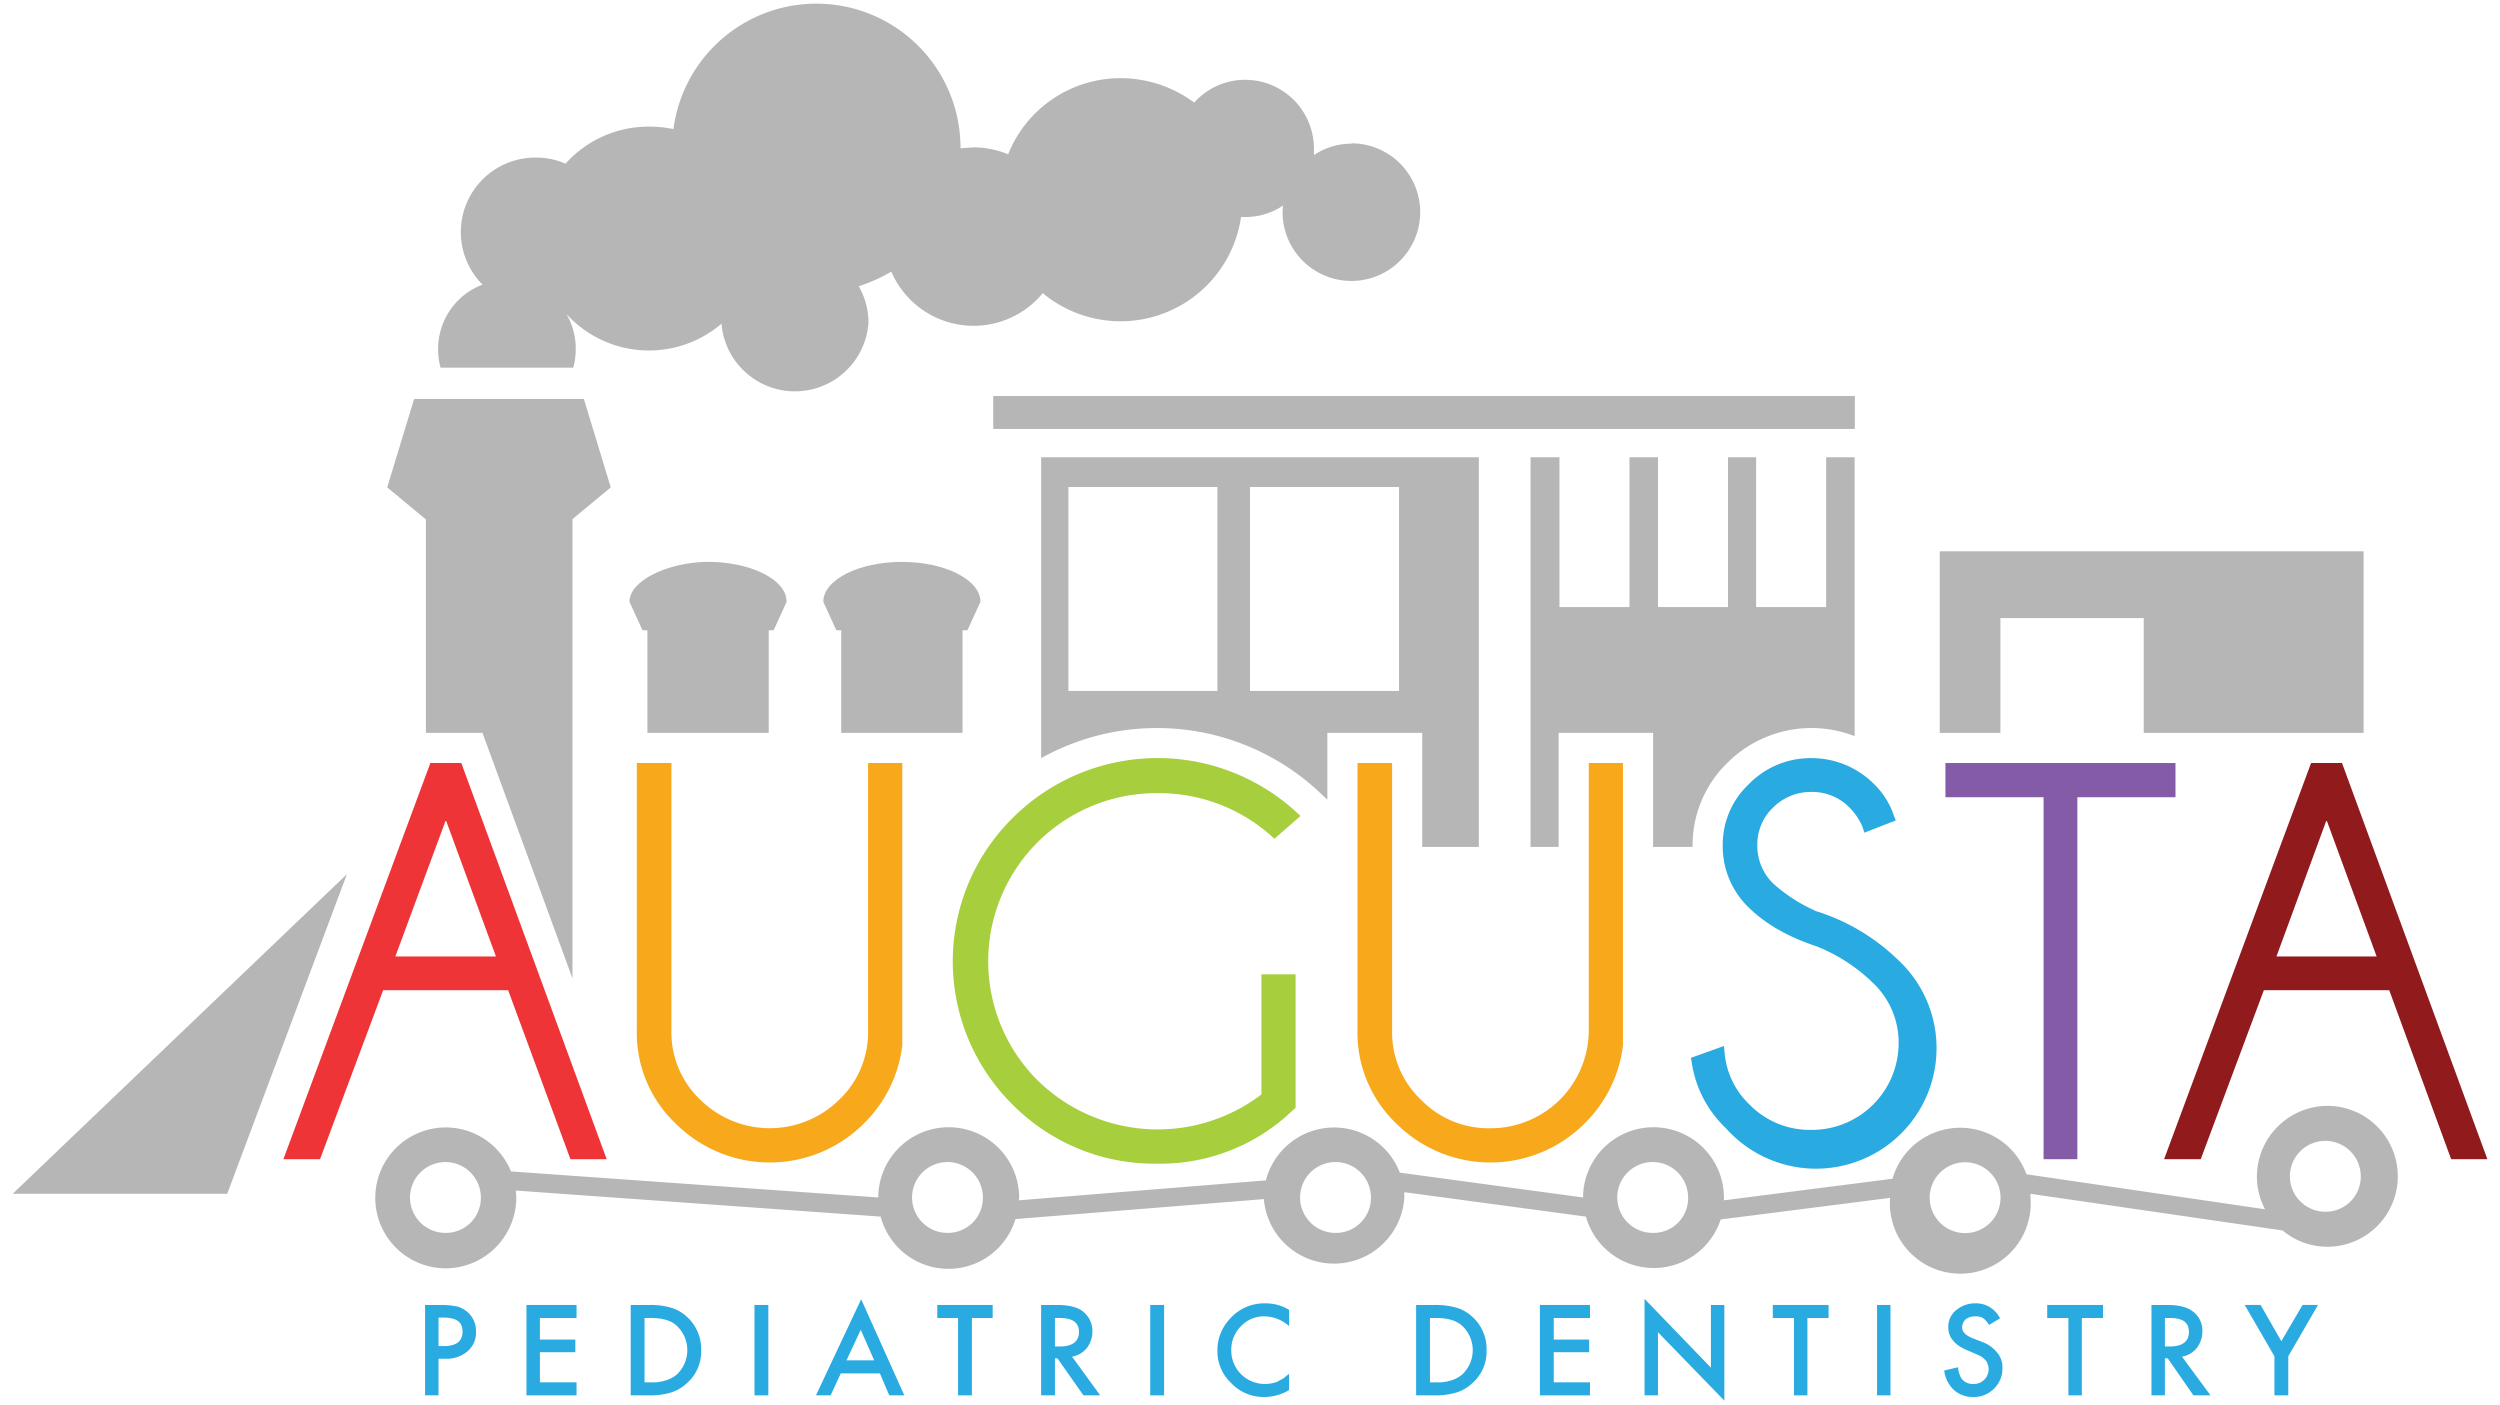
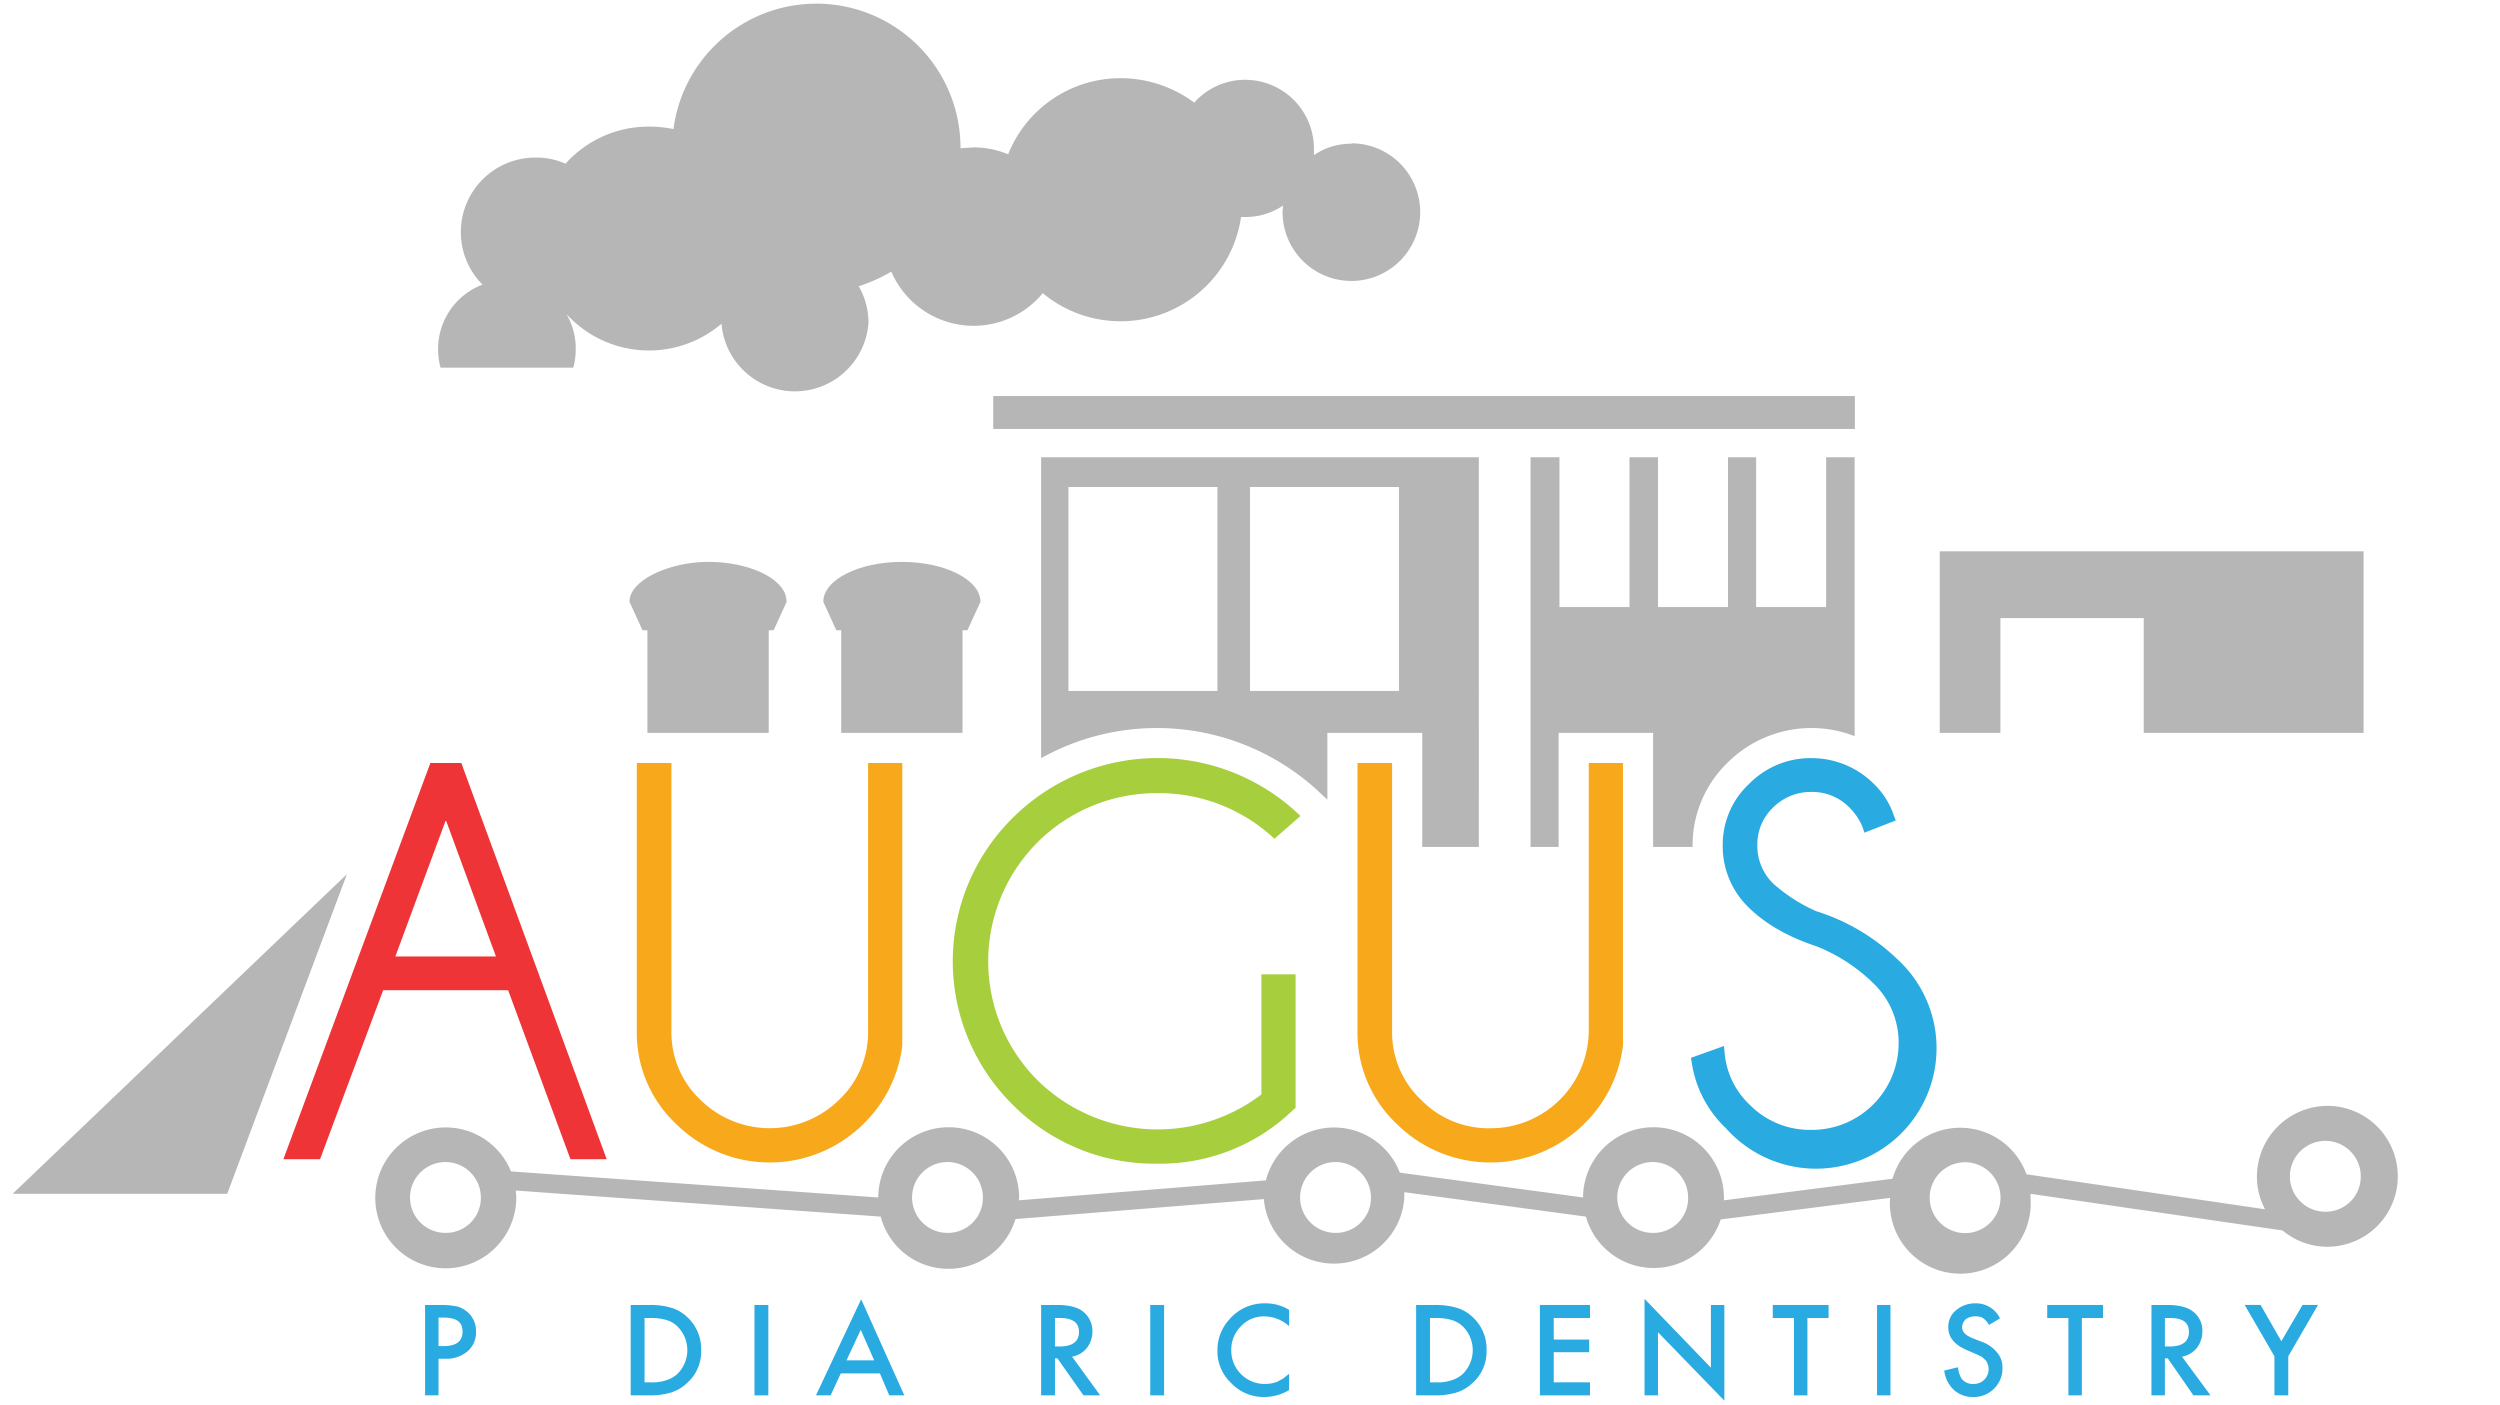
<svg xmlns="http://www.w3.org/2000/svg" viewBox="0 0 614 345" width="614px" height="345px">
  <title>Logo</title>
  <g>
    <path d="M107.7,333.7v9h-3.3V320.5h3.8a19.6,19.6,0,0,1,4.2.4,6.8,6.8,0,0,1,2.6,1.5,6.1,6.1,0,0,1,1.9,4.7,6,6,0,0,1-2.1,4.8,7.9,7.9,0,0,1-5.5,1.8Zm0-3.1H109c3.1,0,4.6-1.2,4.6-3.6s-1.6-3.4-4.7-3.4h-1.2Z" fill="#29aae1" />
-     <path d="M141.6,323.7h-9V329h8.7v3.1h-8.7v7.4h9v3.2H129.3V320.5h12.3Z" fill="#29aae1" />
    <path d="M154.9,342.7V320.5h4.7a17.8,17.8,0,0,1,5.3.7,9.7,9.7,0,0,1,3.8,2.2,10.6,10.6,0,0,1,3.5,8.2,10.3,10.3,0,0,1-3.6,8.2,9.9,9.9,0,0,1-3.8,2.2,17.4,17.4,0,0,1-5.3.7Zm3.4-3.2h1.5a10.6,10.6,0,0,0,3.8-.5,7.2,7.2,0,0,0,2.7-1.5,8.2,8.2,0,0,0,0-11.8c-1.4-1.4-3.6-2-6.5-2h-1.5Z" fill="#29aae1" />
    <path d="M188.7,320.5v22.2h-3.4V320.5Z" fill="#29aae1" />
    <path d="M216.1,337.3h-9.6l-2.5,5.4h-3.6l11.1-23.6,10.6,23.6h-3.7Zm-1.4-3.2-3.3-7.5-3.5,7.5Z" fill="#29aae1" />
-     <path d="M238.7,323.7v19h-3.4v-19h-5.1v-3.2h13.6v3.2Z" fill="#29aae1" />
    <path d="M263.3,333.2l6.9,9.5h-4.1l-6.4-9.1h-.6v9.1h-3.4V320.5h4c2.9,0,5.1.6,6.4,1.7a6.1,6.1,0,0,1,2.2,4.8,6.6,6.6,0,0,1-1.4,4.1A6,6,0,0,1,263.3,333.2Zm-4.2-2.5h1.1q4.8,0,4.8-3.6c0-2.3-1.6-3.4-4.7-3.4h-1.2Z" fill="#29aae1" />
    <path d="M285.9,320.5v22.2h-3.4V320.5Z" fill="#29aae1" />
    <path d="M316.6,321.7v4a9.2,9.2,0,0,0-6-2.4,7.7,7.7,0,0,0-5.8,2.4,8.1,8.1,0,0,0-2.4,6,8.2,8.2,0,0,0,8.2,8.2,8.5,8.5,0,0,0,3-.5l1.5-.8,1.5-1.2v4a11.9,11.9,0,0,1-6.1,1.7,10.9,10.9,0,0,1-8.1-3.4,10.7,10.7,0,0,1-3.4-8,11.1,11.1,0,0,1,2.8-7.5,11.3,11.3,0,0,1,9-4.1A11,11,0,0,1,316.6,321.7Z" fill="#29aae1" />
    <path d="M347.8,342.7V320.5h4.7a18.4,18.4,0,0,1,5.3.7,9.7,9.7,0,0,1,3.8,2.2,10.6,10.6,0,0,1,3.5,8.2,10.3,10.3,0,0,1-3.6,8.2,9.9,9.9,0,0,1-3.8,2.2,17.4,17.4,0,0,1-5.3.7Zm3.4-3.2h1.5a10.6,10.6,0,0,0,3.8-.5,7.2,7.2,0,0,0,2.7-1.5,8.2,8.2,0,0,0,0-11.8c-1.5-1.4-3.6-2-6.5-2h-1.5Z" fill="#29aae1" />
    <path d="M390.5,323.7h-8.9V329h8.7v3.1h-8.7v7.4h8.9v3.2H378.2V320.5h12.3Z" fill="#29aae1" />
    <path d="M403.9,342.7V319l16.3,16.9V320.5h3.3V344l-16.3-16.8v15.5Z" fill="#29aae1" />
    <path d="M443.9,323.7v19h-3.3v-19h-5.2v-3.2h13.7v3.2Z" fill="#29aae1" />
    <path d="M464.3,320.5v22.2H461V320.5Z" fill="#29aae1" />
    <path d="M491.2,323.8l-2.7,1.6a5.2,5.2,0,0,0-1.5-1.7,3.4,3.4,0,0,0-1.8-.4,3.8,3.8,0,0,0-2.4.7,2.7,2.7,0,0,0-.9,2c0,1.1.8,1.9,2.4,2.6l2.3.9a8.4,8.4,0,0,1,3.9,2.7,5.5,5.5,0,0,1,1.3,3.8,6.9,6.9,0,0,1-2,5,7,7,0,0,1-5.2,2.1,6.8,6.8,0,0,1-4.8-1.8,7.8,7.8,0,0,1-2.3-4.7l3.4-.8a6.2,6.2,0,0,0,.8,2.7,3.4,3.4,0,0,0,3,1.4,3.6,3.6,0,0,0,3.5-4.8,3.1,3.1,0,0,0-.5-1l-1-.9-1.5-.7-2.1-.9c-3.1-1.3-4.6-3.2-4.6-5.6a5.2,5.2,0,0,1,1.9-4.2,7.2,7.2,0,0,1,4.8-1.7A6.5,6.5,0,0,1,491.2,323.8Z" fill="#29aae1" />
    <path d="M511.3,323.7v19H508v-19h-5.2v-3.2h13.7v3.2Z" fill="#29aae1" />
    <path d="M535.9,333.2l7,9.5h-4.2l-6.3-9.1h-.7v9.1h-3.3V320.5h3.9c3,0,5.1.6,6.4,1.7a5.8,5.8,0,0,1,2.2,4.8,6.6,6.6,0,0,1-1.4,4.1A6,6,0,0,1,535.9,333.2Zm-4.2-2.5h1.1q4.8,0,4.8-3.6c0-2.3-1.5-3.4-4.7-3.4h-1.2Z" fill="#29aae1" />
    <path d="M558.6,333.1l-7.3-12.6h3.9l5.1,8.9,5.2-8.9h3.8L562,333.1v9.6h-3.4Z" fill="#29aae1" />
  </g>
  <polygon points="3.1 293.2 55.8 293.2 85.2 214.7 3.1 293.2" fill="#b6b6b7" />
  <path d="M137,74.5a17.1,17.1,0,0,0,2.1,2.6,16.4,16.4,0,0,0-2-2.6Z" fill="#b6b6b7" />
  <path d="M136.4,73.7l.6.8h.1Z" fill="#b6b6b7" />
  <rect x="244" y="97.3" width="211.5" height="8.02" fill="#b6b6b7" />
  <path d="M331.9,35.3a16.1,16.1,0,0,0-9.2,2.8V36.5a16.9,16.9,0,0,0-16.9-16.9,16.7,16.7,0,0,0-12.5,5.6,30.4,30.4,0,0,0-18-6,29.7,29.7,0,0,0-27.7,18.7,21.9,21.9,0,0,0-8.5-1.7l-3.2.2a35.4,35.4,0,0,0-70.5-4.7,29.8,29.8,0,0,0-6-.6,27.3,27.3,0,0,0-20.5,9.1,17.7,17.7,0,0,0-7.3-1.5,18.3,18.3,0,0,0-13.1,31.2,16.9,16.9,0,0,0-10.9,15.8,17,17,0,0,0,.6,4.6h32.6a17,17,0,0,0,.6-4.6,16.8,16.8,0,0,0-2.3-8.6,27.4,27.4,0,0,0,38.1,2.4,18.1,18.1,0,0,0,36.1-.3,17.9,17.9,0,0,0-2.4-8.9,38.4,38.4,0,0,0,8-3.6A22,22,0,0,0,256.1,72a29.9,29.9,0,0,0,48.7-18.7h1a16.5,16.5,0,0,0,9.3-2.8c0,.5-.1,1.1-.1,1.6a16.9,16.9,0,1,0,16.9-16.9Z" fill="#b6b6b7" />
-   <polygon points="143.4 98 136.1 98 112.9 98 101.7 98 95.1 119.7 104.5 127.5 104.6 127.5 104.6 180 118.5 180 140.6 240.3 140.6 127.5 140.6 127.5 150 119.7 143.4 98" fill="#b6b6b7" />
  <path d="M193.2,147.8h0a7.1,7.1,0,0,0-.4-2c-1.8-4.4-9.6-7.8-18.9-7.8s-19.3,4.4-19.3,9.8h0l3.2,7H159V180h29.8V154.8H190l3.2-7Z" fill="#b6b6b7" />
  <rect x="244" y="97.3" width="211.5" height="8.02" fill="#b6b6b7" />
  <path d="M240.8,147.8h0c0-5.4-8.7-9.8-19.3-9.8s-19.3,4.4-19.3,9.8h0l3.2,7h1.2V180h29.8V154.8h1.2l3.2-7Z" fill="#b6b6b7" />
  <path d="M255.7,112.3v73.9a58.4,58.4,0,0,1,67.4,7.5l2.9,2.7V180h23.3v28h13.9V112.3ZM299,169.7H262.4V119.6H299Zm44.6,0H307V119.6h36.6Z" fill="#b6b6b7" />
  <polygon points="476.4 135.4 476.4 180 491.3 180 491.3 151.8 526.5 151.8 526.5 180 562.4 180 564.4 180 571.4 180 571.4 179.9 571.4 180 580.5 180 580.5 135.4 476.4 135.4" fill="#b6b6b7" />
  <path d="M448.5,112.3v36.8H431.3V112.3h-6.9v36.8H407.2V112.3h-7v36.8H383V112.3h-7.1V208h6.9V180H406v28h9.7v-.4a28.2,28.2,0,0,1,8.6-20.3,29.2,29.2,0,0,1,31.2-6.5V112.3Z" fill="#b6b6b7" />
  <path d="M105.7,187.4,69.6,284.7h9l15.5-41.5h30.7l15.3,41.5H149l-35.7-97.3Zm16.1,47.5H97.1l12.4-33.5Z" fill="#ee3437" />
  <path d="M284.3,194.8A41.4,41.4,0,0,1,312,205.1l1,.9,6.4-5.6-1.3-1.2a50.4,50.4,0,0,0-69.4,1.7,49.5,49.5,0,0,0,0,70.4,49.1,49.1,0,0,0,35.6,14.5,46.9,46.9,0,0,0,33.4-13.3l.5-.4V239.3h-8.4v29.5a42.1,42.1,0,0,1-55-3.5,41.3,41.3,0,0,1,29.5-70.5Z" fill="#a6ce3d" />
  <path d="M390.2,253.2a24.1,24.1,0,0,1-24.1,23.9,23.1,23.1,0,0,1-17.1-7,22.8,22.8,0,0,1-7.1-16.9V187.4h-8.5v65.8A30.7,30.7,0,0,0,343,276a32.7,32.7,0,0,0,46.1,0,32.3,32.3,0,0,0,9.5-19.2V187.4h-8.4Z" fill="#f8a81b" />
  <path d="M213.2,253.2a22.8,22.8,0,0,1-7.1,16.9,24.3,24.3,0,0,1-34.1,0,22.8,22.8,0,0,1-7.1-16.9V187.4h-8.5v65.8A30.7,30.7,0,0,0,166,276a32.7,32.7,0,0,0,46.1,0,32.3,32.3,0,0,0,9.5-19.2V187.4h-8.4Z" fill="#f8a81b" />
  <path d="M446.1,223.8a39.6,39.6,0,0,1-10.6-6.8,12.9,12.9,0,0,1-3.9-9.4,12.5,12.5,0,0,1,3.9-9.3,13.1,13.1,0,0,1,9.4-3.8,12.8,12.8,0,0,1,9.3,3.8,15.1,15.1,0,0,1,3.2,4.7l.5,1.5,7.7-3-.5-1.3a19.4,19.4,0,0,0-4.9-7.7,21.6,21.6,0,0,0-15.3-6.3,21.1,21.1,0,0,0-15.4,6.4,20.4,20.4,0,0,0-6.4,15,20.9,20.9,0,0,0,6.4,15.3c4.1,4,9.6,7.2,16.6,9.5a42.2,42.2,0,0,1,13.9,9,20.1,20.1,0,0,1,6.3,14.9,21.3,21.3,0,0,1-21.4,21.2,20.7,20.7,0,0,1-15.2-6.2,19.8,19.8,0,0,1-6.1-12.4l-.2-2-8.1,2.9.2,1.2a27.8,27.8,0,0,0,8.4,16.1,29.6,29.6,0,1,0,42-41.6A50.4,50.4,0,0,0,446.1,223.8Z" fill="#29aae1" />
-   <polygon points="534.3 187.4 477.8 187.4 477.8 195.8 501.9 195.8 501.9 284.7 510.2 284.7 510.2 195.8 534.3 195.8 534.3 187.4" fill="#845ba6" />
  <g>
    <polygon points="559.1 234.9 583.7 234.9 571.4 201.4 559.1 234.9" fill="none" />
    <g>
      <polygon points="559.1 234.9 583.7 234.9 571.4 201.4 559.1 234.9" fill="none" />
      <g>
        <polygon points="559.1 234.9 583.7 234.9 571.4 201.4 559.1 234.9" fill="none" />
-         <path d="M575.2,187.4h-7.6l-36.1,97.3h9L556,243.2h30.8L602,284.7h8.9Zm-16.1,47.5,12.3-33.5,12.3,33.5Z" fill="#911a1d" />
      </g>
    </g>
  </g>
  <path d="M571.6,271.6a17.4,17.4,0,0,0-17.3,17.3,17,17,0,0,0,2,8.1l-58.6-8.6a17.3,17.3,0,0,0-32.9,1.1l-41.4,5.3v-.6a17.3,17.3,0,0,0-34.6-.1l-45-6.1a17.3,17.3,0,0,0-32.9,1.9l-60.7,4.9c0-.2.1-.4.1-.6a17.3,17.3,0,0,0-34.6-.1l-90.2-6.4a17.3,17.3,0,1,0-16,23.8,17.4,17.4,0,0,0,17.3-17.3c0-.6-.1-1.2-.1-1.8l89.6,6.4a17.2,17.2,0,0,0,33.1.6l61-4.9a17.3,17.3,0,0,0,34.5-.3v-1.4l44.6,6a17.3,17.3,0,0,0,33.1.7l41.6-5.3a17.3,17.3,0,1,0,34.5,0v-1l61.9,9a17.1,17.1,0,0,0,11,4,17.3,17.3,0,0,0,0-34.6ZM109.5,302.8a8.7,8.7,0,1,1,8.6-8.6A8.6,8.6,0,0,1,109.5,302.8Zm123.3,0a8.7,8.7,0,1,1,8.6-8.6A8.6,8.6,0,0,1,232.8,302.8Zm95.3,0a8.7,8.7,0,1,1,8.6-8.6A8.6,8.6,0,0,1,328.1,302.8Zm77.9,0a8.7,8.7,0,1,1,8.6-8.6A8.5,8.5,0,0,1,406,302.8Zm75.7,0a8.7,8.7,0,0,1,0-17.3,8.7,8.7,0,1,1,0,17.3Zm89.5-5.2a8.7,8.7,0,1,1,8.6-8.7A8.6,8.6,0,0,1,571.2,297.6Z" fill="#b6b6b7" />
</svg>